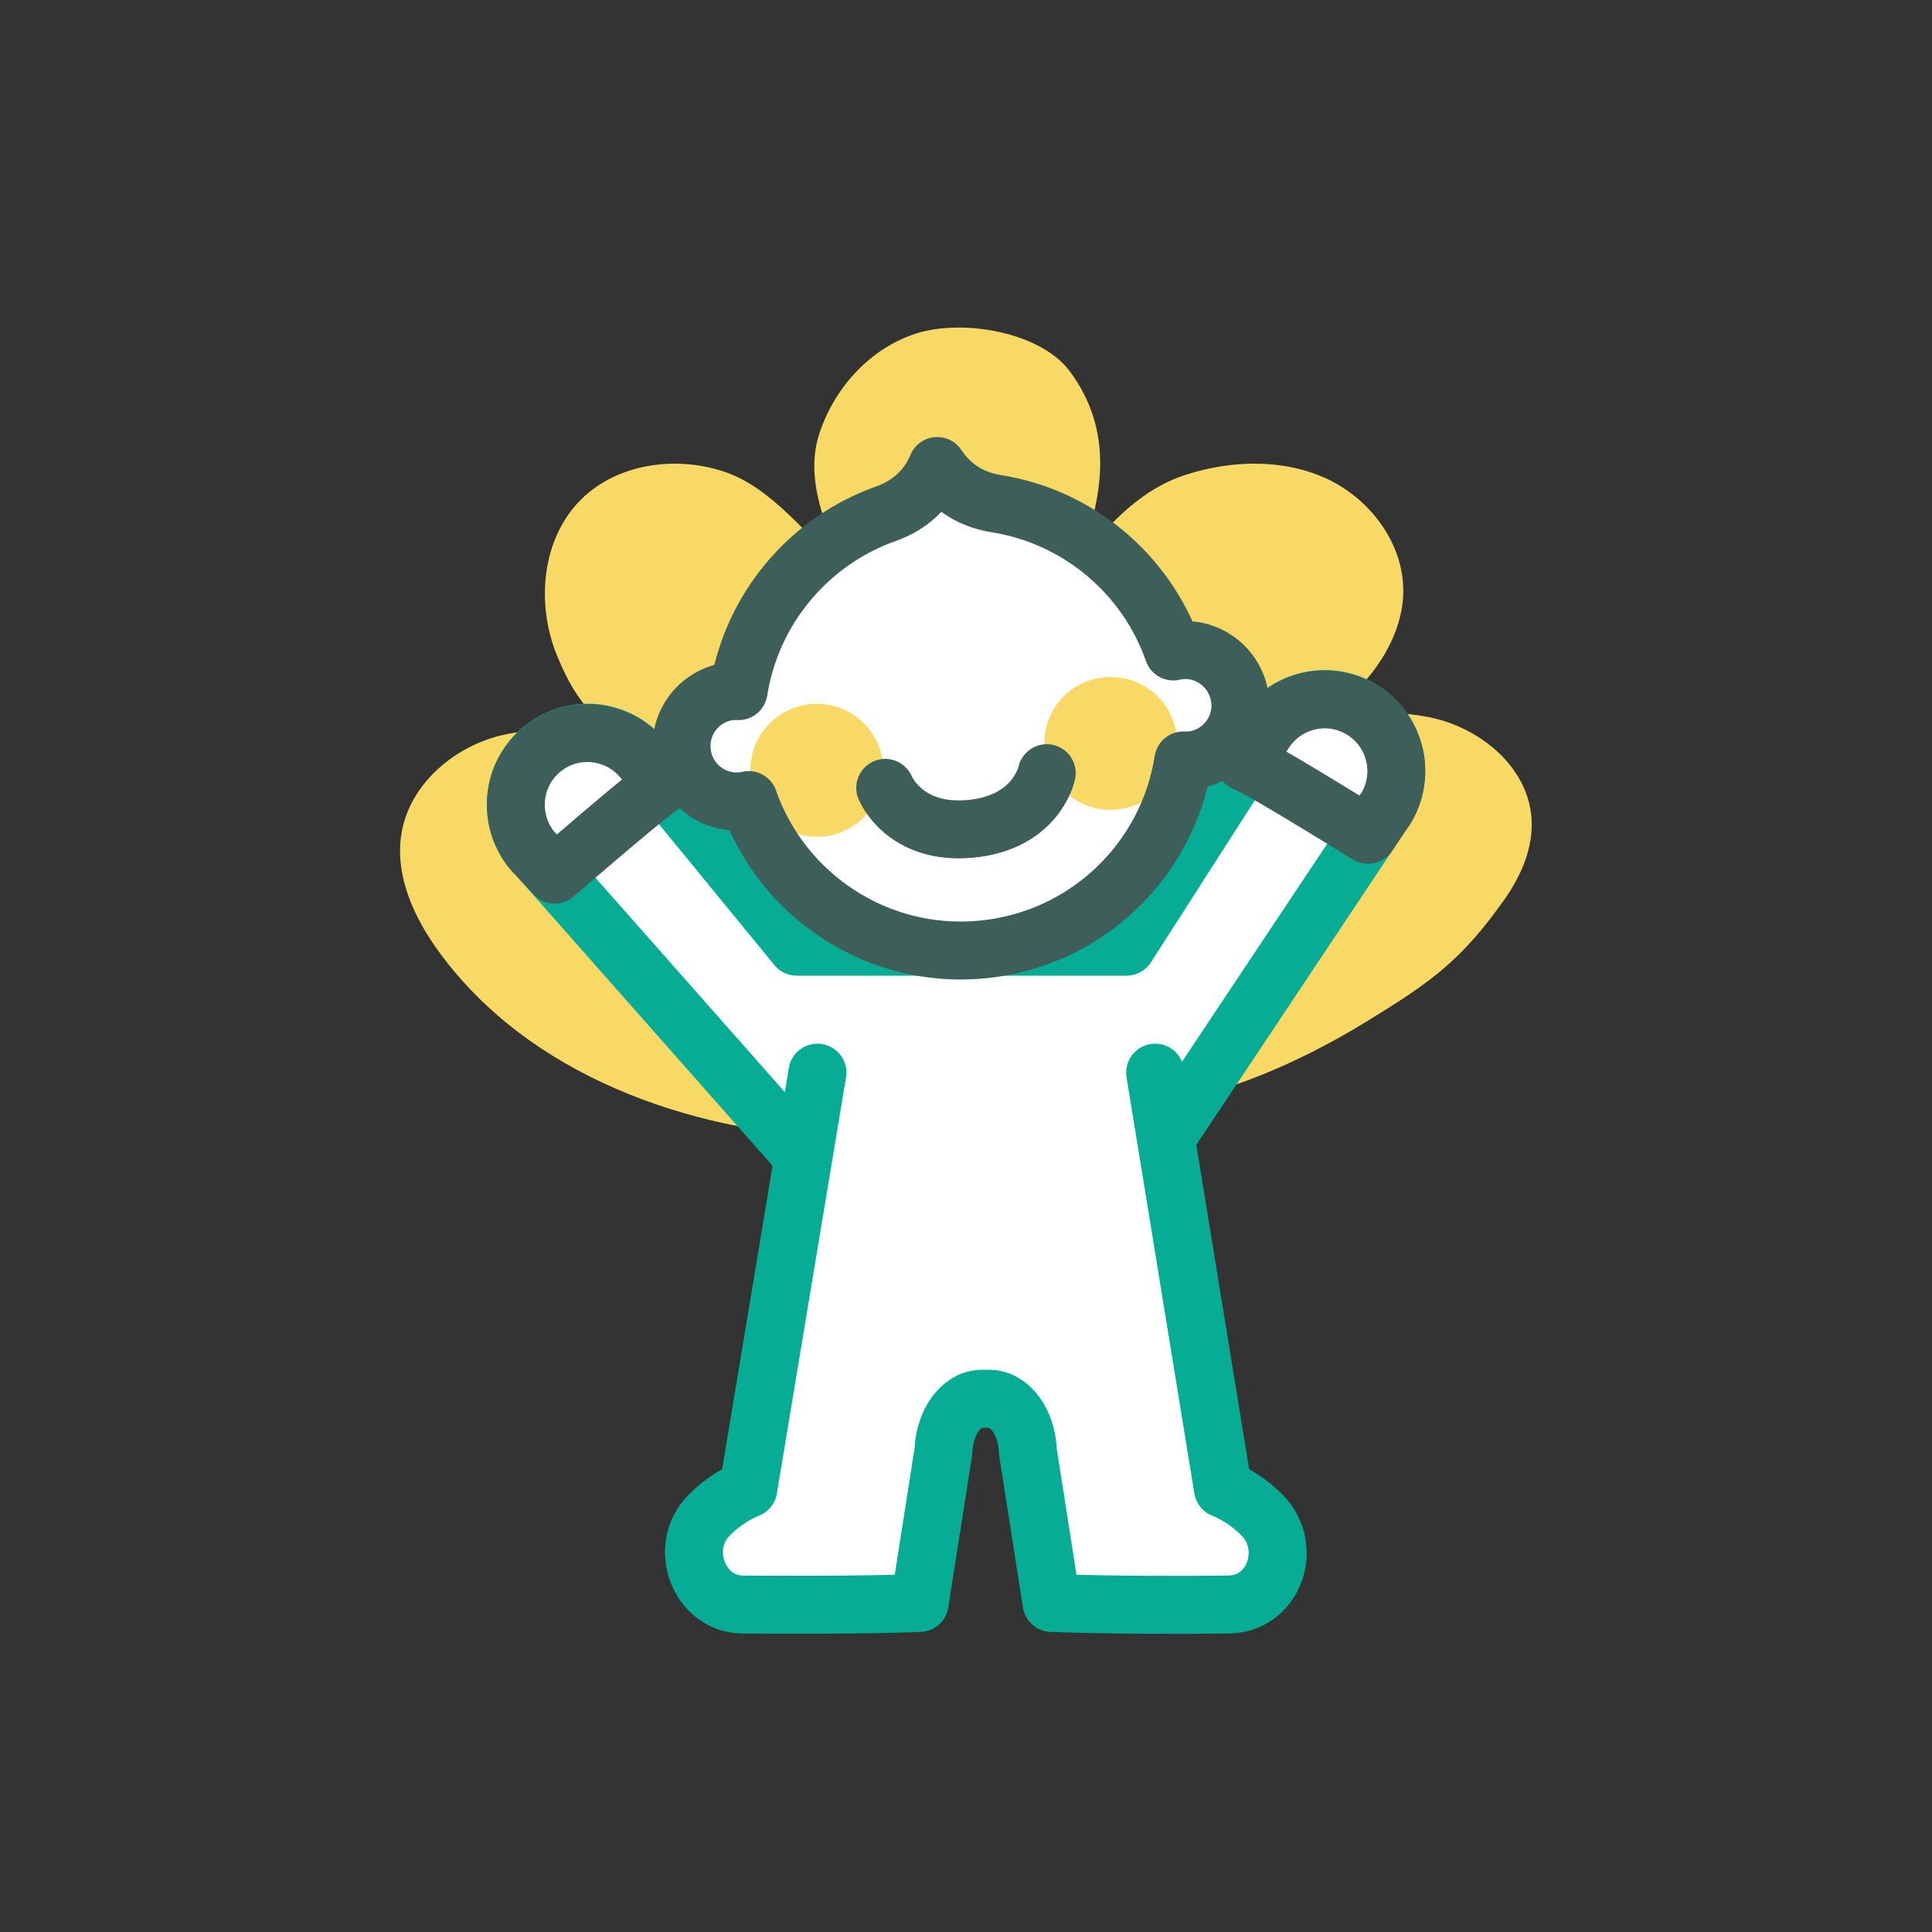
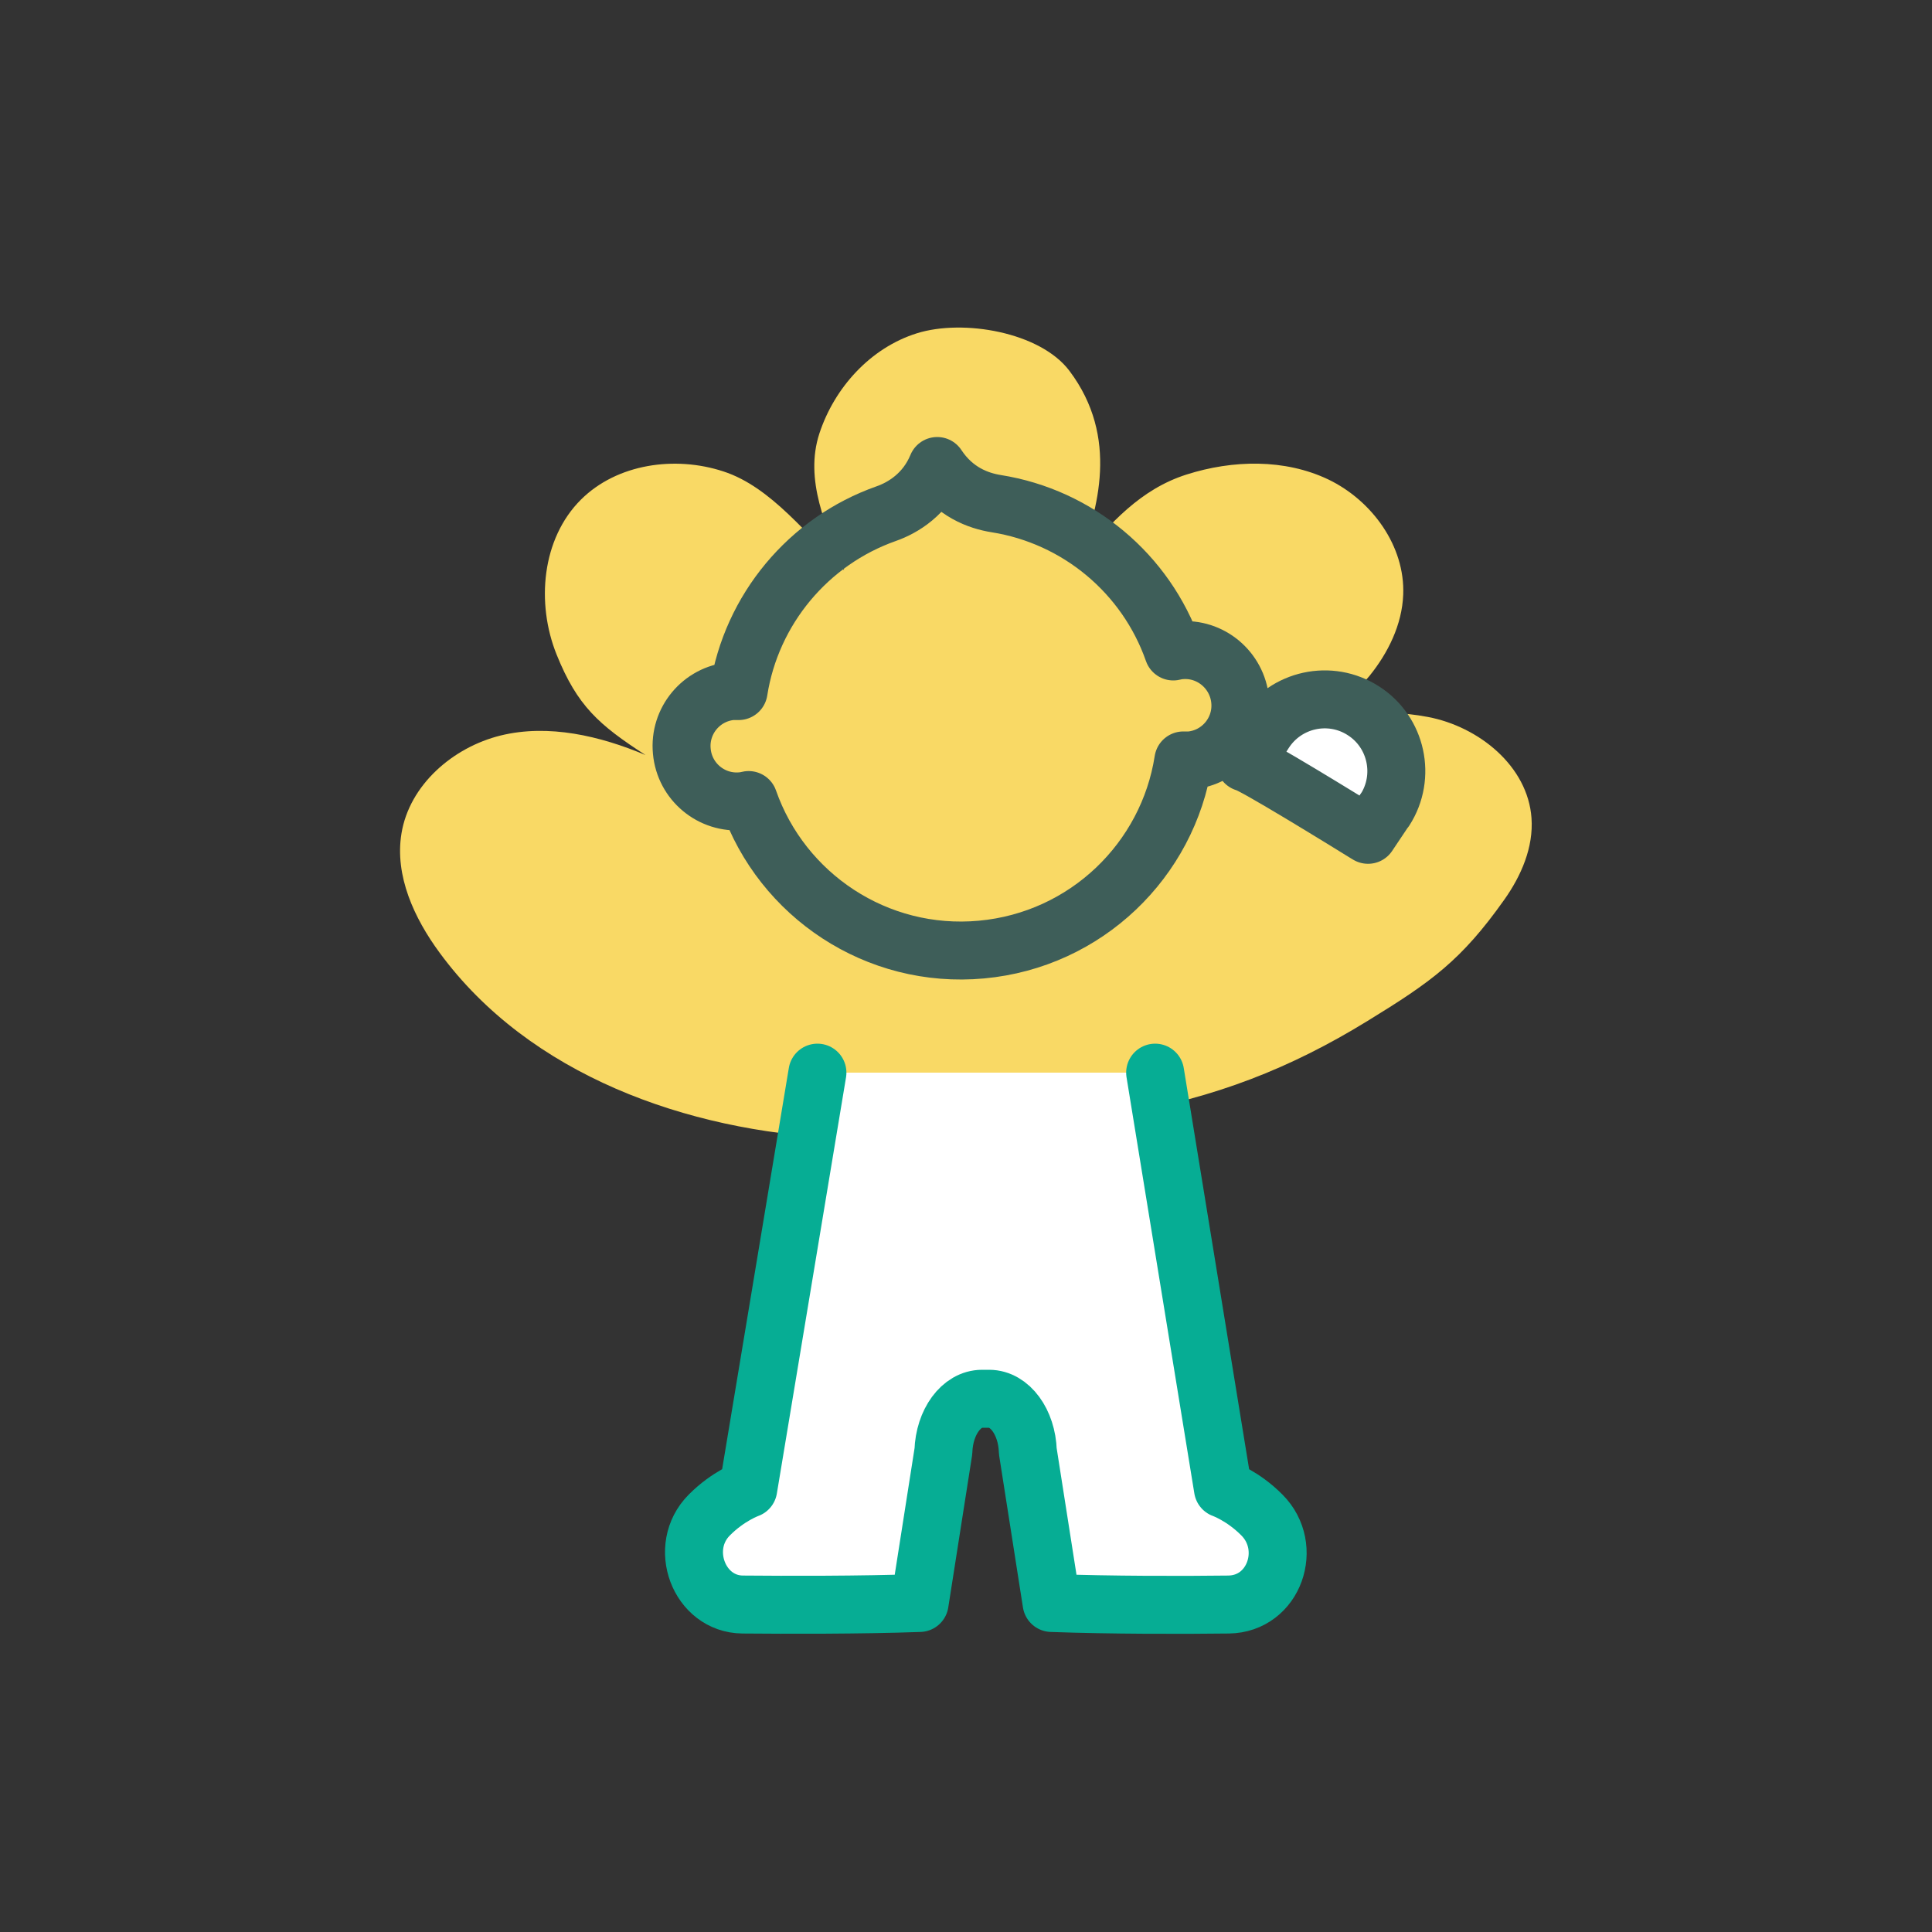
<svg xmlns="http://www.w3.org/2000/svg" id="Layer_1" viewBox="0 0 100 100">
  <rect x="0" y="0" width="100" height="100" fill="#333333" stroke="none" />
  <defs>
    <style>
      .cls-1, .cls-2, .cls-3 {
        fill: #fff;
      }

      .cls-1, .cls-2, .cls-4 {
        stroke-linecap: round;
        stroke-linejoin: round;
        stroke-width: 3px;
      }

      .cls-1, .cls-4 {
        stroke: #3e5e59;
      }

      .cls-2 {
        stroke: #06ad94;
      }

      .cls-5 {
        fill: #f9d965;
      }

      .cls-4 {
        fill: none;
      }
    </style>
  </defs>
  <path class="cls-5" d="M43.74,29.56c-1.93-1.79-3.8-4.35-6.3-5.16-2.5-.82-5.5-.4-7.37,1.46-2.03,2.02-2.33,5.36-1.26,8.02s2.19,3.64,4.6,5.2c-2.35-.99-5.02-1.62-7.5-1.01-2.47.61-4.72,2.56-5.13,5.07-.36,2.19.66,4.39,1.98,6.18,4.64,6.32,12.79,9.23,20.62,9.59,4.97.23,9.92-.43,14.8-1.28,4.67-.81,8.56-2.3,12.61-4.79,3.29-2.02,4.84-3.12,7.07-6.27.88-1.24,1.52-2.72,1.41-4.23-.19-2.68-2.72-4.73-5.36-5.23-2.64-.5-4.7-.07-7.17.98,1.21-.96,3.17-1.9,4.14-3.1.97-1.2,1.69-2.66,1.75-4.21.1-2.51-1.61-4.87-3.87-5.96-2.26-1.08-4.95-1.02-7.34-.26s-3.95,2.52-5.57,4.44c.96-2.61,2.1-6.36-.5-9.81-1.51-2-5.49-2.69-7.89-1.94s-4.27,2.81-5.05,5.19c-.78,2.39.34,4.83,1.31,7.14Z" />
  <g>
-     <path class="cls-2" d="M59.29,60.5l12.39-18.6c1.11-1.73.6-4.02-1.12-5.13-1.72-1.11-4.02-.6-5.13,1.12l-7.12,11.11h-17.07s-8.06-9.84-8.06-9.84c-1.37-1.53-3.71-1.66-5.24-.29-1.53,1.37-1.66,3.71-.29,5.24l14.47,16.38" />
-     <path class="cls-1" d="M27.65,44.13l1.06,1.14.13-.11c.82-.71,5.21-4.51,5.56-4.59h0s-1.23-1.39-1.23-1.39c-1.37-1.53-3.72-1.66-5.24-.29-1.52,1.36-1.65,3.71-.29,5.24Z" />
    <path class="cls-2" d="M42.31,55.52l-3.58,21.54s-1.03.36-2.02,1.36c-1.65,1.66-.54,4.61,1.73,4.63s6.11.03,9.16-.08l1.23-7.85c.05-1.52.93-2.72,2-2.72h.37c1.07,0,1.95,1.2,2,2.72l1.23,7.85c3.05.11,6.79.11,9.16.08s3.38-2.97,1.73-4.63c-.99-1-2.02-1.36-2.02-1.36l-3.51-21.54" />
    <path class="cls-1" d="M71.68,41.91l-.87,1.3-.15-.09c-.92-.57-5.86-3.62-6.22-3.65h0s1-1.56,1-1.56c1.11-1.73,3.41-2.23,5.13-1.12,1.72,1.1,2.22,3.4,1.12,5.12Z" />
    <g>
-       <path class="cls-3" d="M61.08,33.66c-.12.01-.23.03-.35.06-1.41-4.03-4.94-6.98-9.16-7.65-.94-.15-2.17-.6-3.06-1.95-.6,1.45-1.76,2.16-2.65,2.47-4.02,1.42-6.97,4.96-7.63,9.18-.12,0-.23,0-.35,0-1.58.14-2.74,1.54-2.59,3.11.14,1.58,1.54,2.74,3.11,2.59.12-.01.23-.03.35-.06,1.72,4.92,6.62,8.24,12.05,7.74s9.65-4.64,10.45-9.79c.12,0,.23,0,.35,0,1.58-.14,2.74-1.54,2.59-3.11s-1.54-2.74-3.11-2.59Z" />
      <circle class="cls-5" cx="57.49" cy="38.48" r="3.44" />
      <circle class="cls-5" cx="42.28" cy="39.87" r="3.44" />
      <path class="cls-4" d="M61.08,33.66c-.12.01-.23.03-.35.06-1.41-4.03-4.94-6.98-9.16-7.65-.94-.15-2.17-.6-3.06-1.95-.6,1.45-1.76,2.16-2.65,2.47-4.02,1.42-6.97,4.96-7.63,9.18-.12,0-.23,0-.35,0-1.58.14-2.74,1.54-2.59,3.11.14,1.58,1.54,2.74,3.11,2.59.12-.01.23-.03.35-.06,1.72,4.92,6.62,8.24,12.05,7.74s9.65-4.64,10.45-9.79c.12,0,.23,0,.35,0,1.58-.14,2.74-1.54,2.59-3.11s-1.54-2.74-3.11-2.59Z" />
-       <path class="cls-4" d="M54.18,40.02s-.52,2.56-3.95,2.88-4.41-2.12-4.41-2.12" />
    </g>
  </g>
</svg>